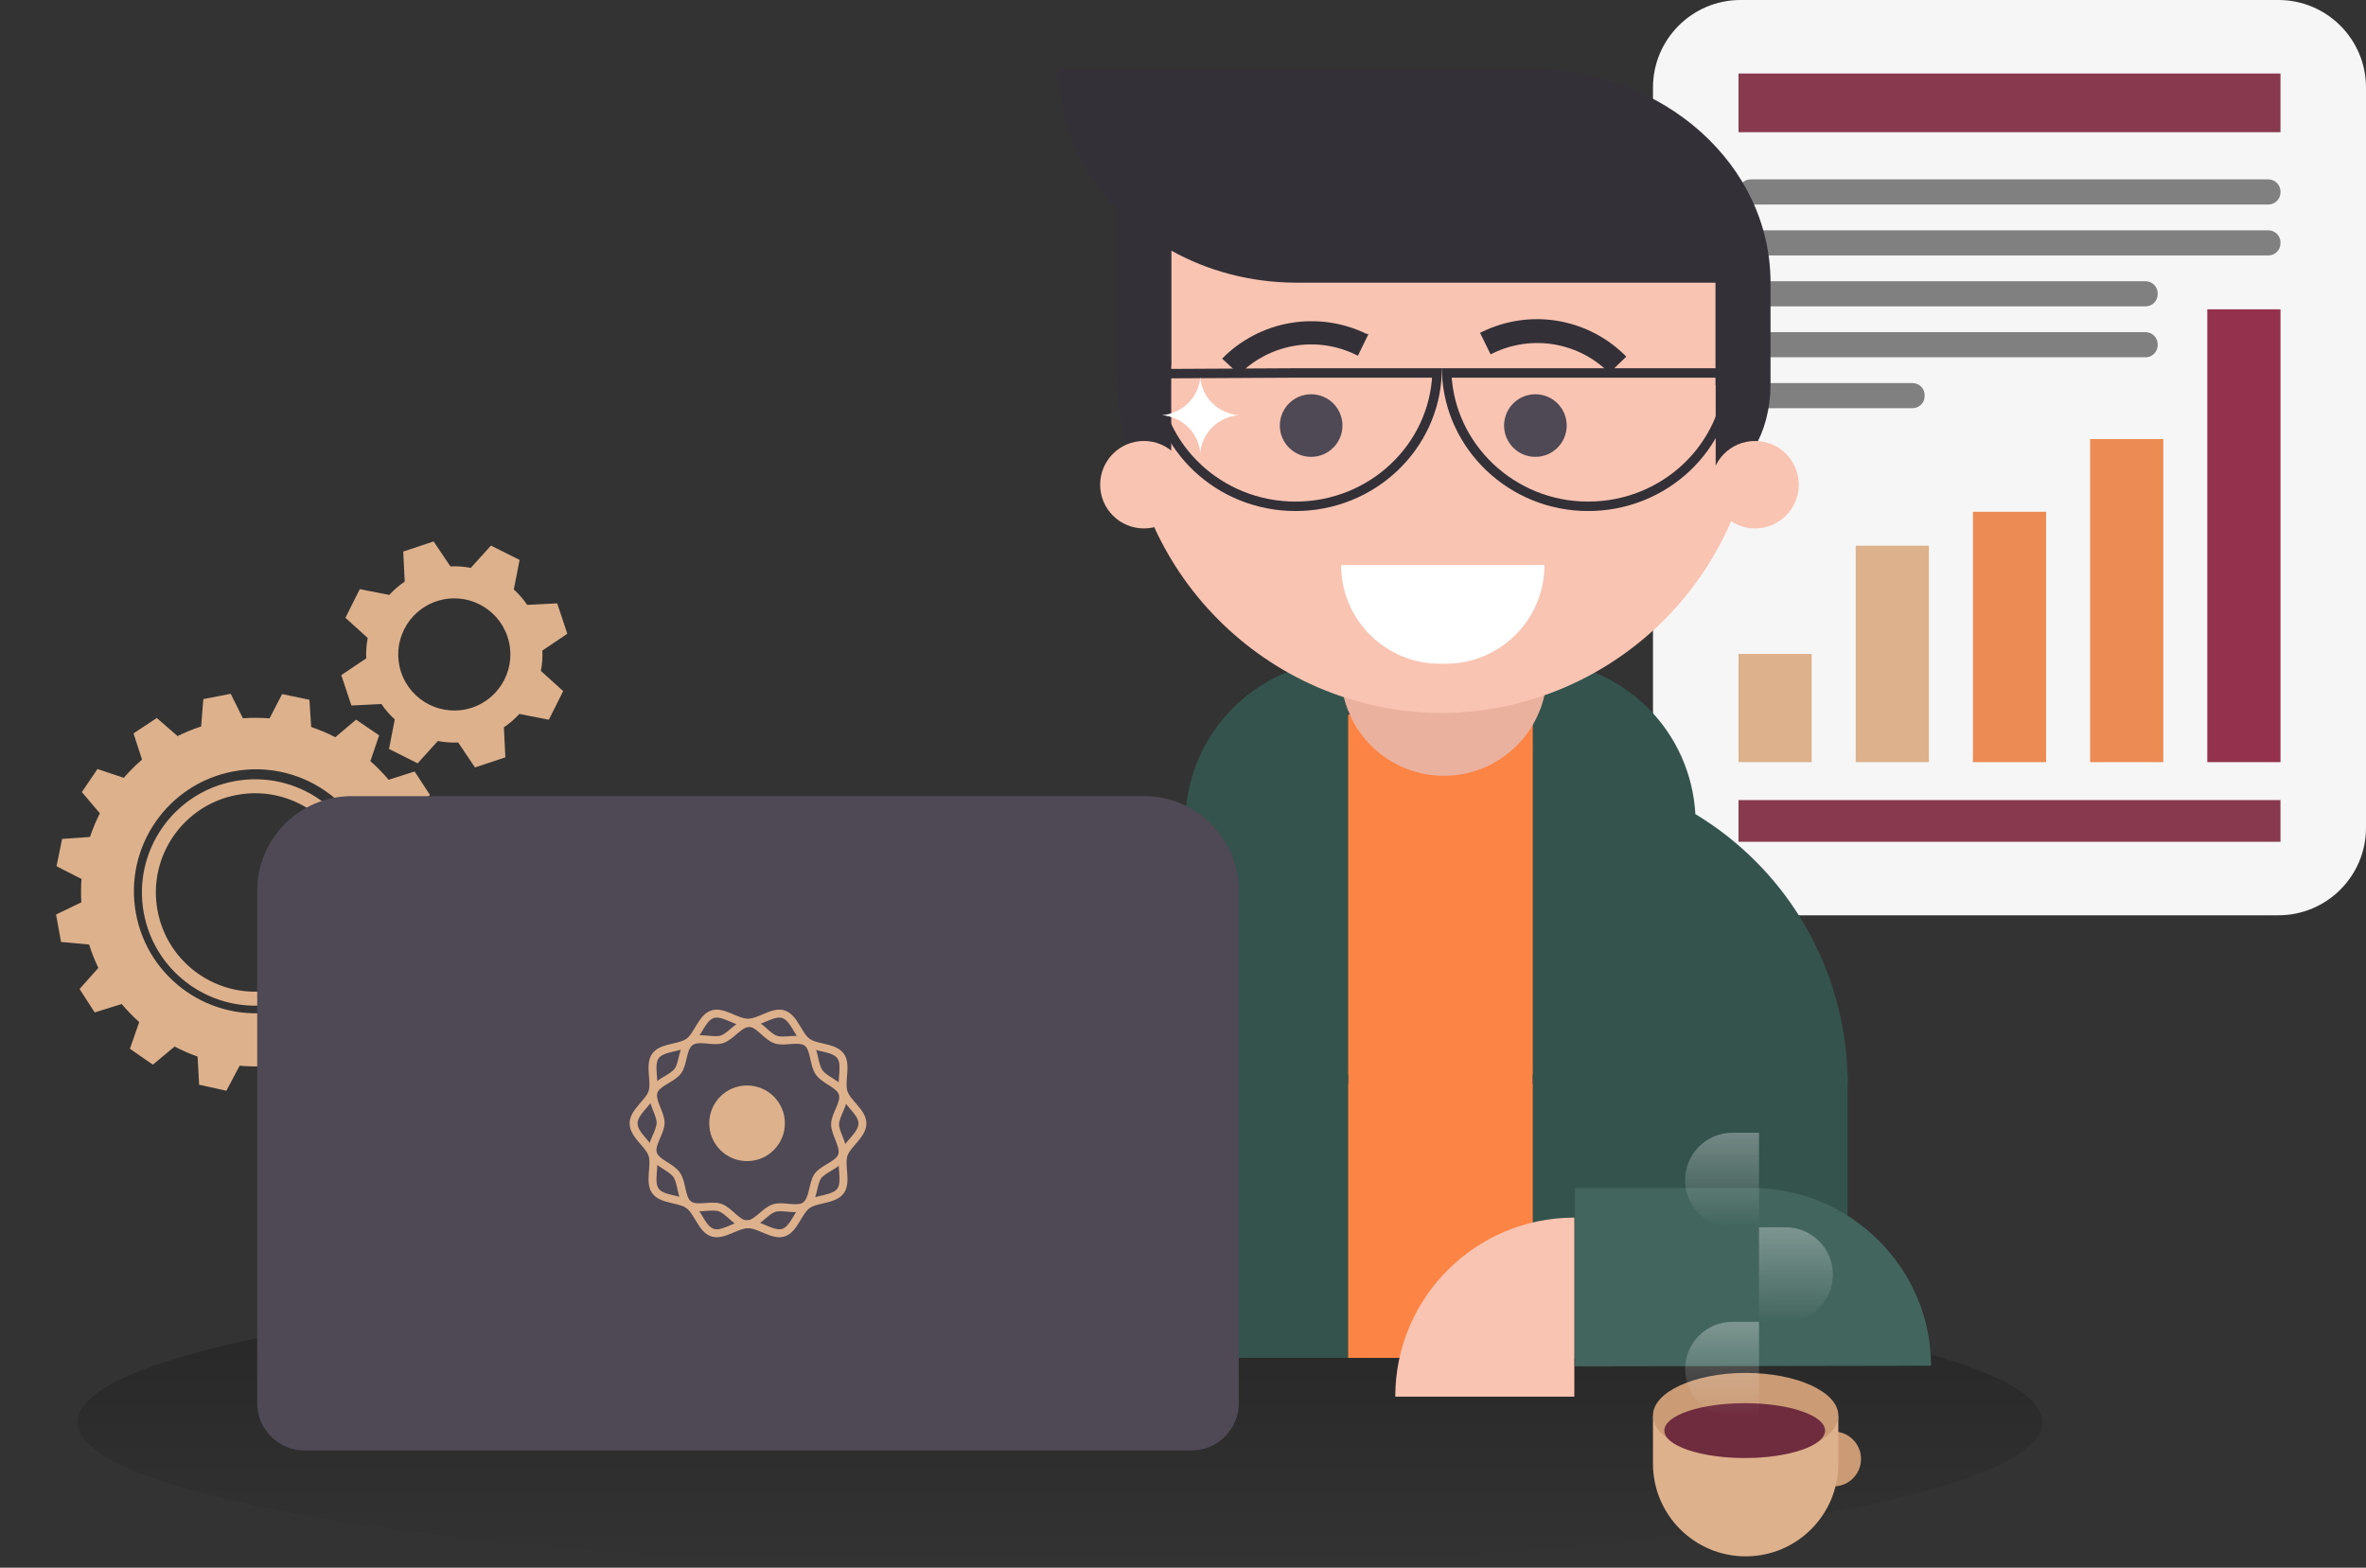
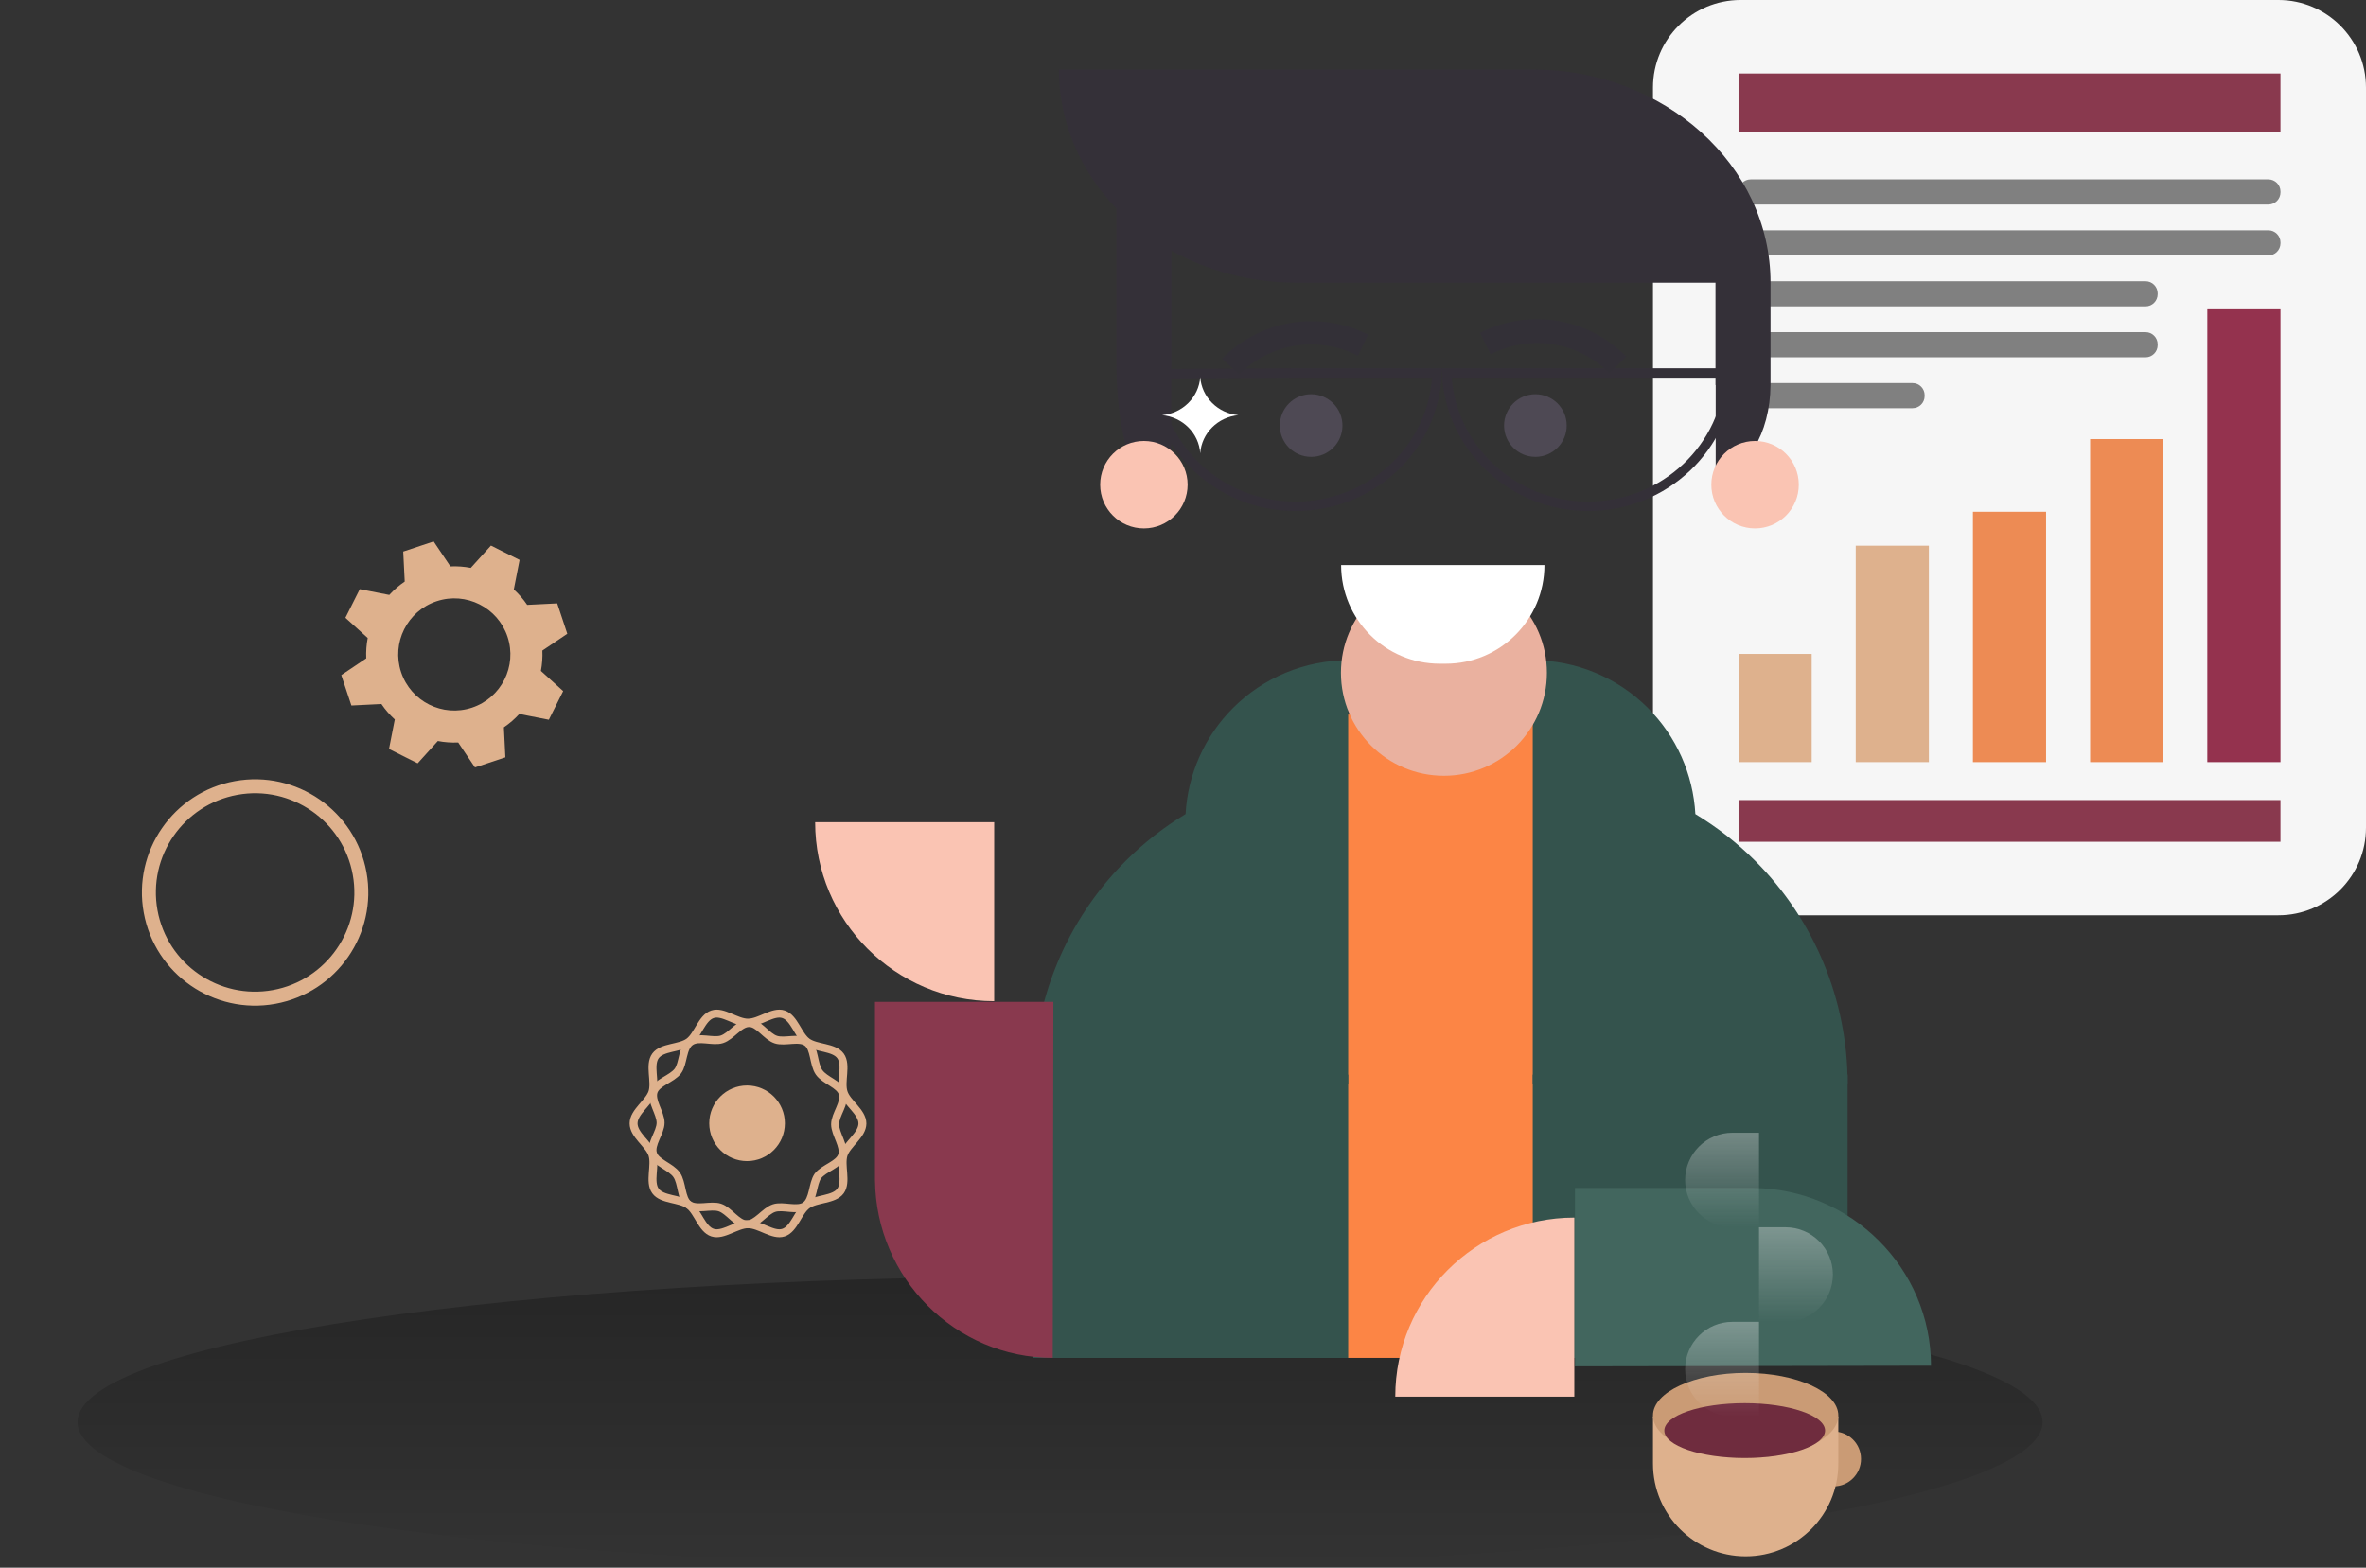
<svg xmlns="http://www.w3.org/2000/svg" width="1251" height="829" viewBox="0 0 1251 829" fill="none">
  <rect x="0" y="0" width="1251" height="829" fill="#333333" stroke="none" />
  <path fill-rule="evenodd" clip-rule="evenodd" d="M1251 46.316C1251 20.736 1230.27 0 1204.69 0C1132.22 0 992.8 0 920.31 0C894.745 0 874 20.736 874 46.316C874 138.766 874 345.238 874 437.689C874 463.269 894.745 484.005 920.31 484.005C992.8 484.005 1132.22 484.005 1204.69 484.005C1230.27 484.005 1251 463.269 1251 437.689C1251 345.238 1251 138.766 1251 46.316Z" fill="#F6F6F6" />
  <path d="M1205.78 38.87H919.228V69.907H1205.78V38.87Z" fill="#89394E" />
  <path d="M1205.78 423.078H919.228V445.136H1205.78V423.078Z" fill="#89394E" />
  <path d="M957.914 345.79H919.233V403.018H957.914V345.79Z" fill="#DEB18D" />
  <path d="M1019.88 288.562H981.201V403.018H1019.88V288.562Z" fill="#DEB18D" />
  <path d="M1081.85 270.621H1043.17V403.022H1081.85V270.621Z" fill="#ED8B54" />
  <path d="M1143.82 232.181H1105.14V403.016H1143.82V232.181Z" fill="#ED8B54" />
  <path d="M1205.79 163.57H1167.1V403.015H1205.79V163.57Z" fill="#94324E" />
  <path fill-rule="evenodd" clip-rule="evenodd" d="M1205.79 101.274C1205.79 97.73 1202.91 94.858 1199.38 94.858C1161.15 94.858 963.87 94.858 925.649 94.858C922.092 94.858 919.221 97.73 919.221 101.274C919.221 101.426 919.221 101.578 919.221 101.731C919.221 105.273 922.092 108.146 925.649 108.146C963.87 108.146 1161.15 108.146 1199.38 108.146C1202.91 108.146 1205.79 105.273 1205.79 101.731C1205.79 101.578 1205.79 101.426 1205.79 101.274Z" fill="#808080" />
  <path fill-rule="evenodd" clip-rule="evenodd" d="M1205.79 128.204C1205.79 124.659 1202.91 121.787 1199.38 121.787C1161.15 121.787 963.87 121.787 925.649 121.787C922.092 121.787 919.221 124.659 919.221 128.204C919.221 128.355 919.221 128.507 919.221 128.66C919.221 132.203 922.092 135.075 925.649 135.075C963.87 135.075 1161.15 135.075 1199.38 135.075C1202.91 135.075 1205.79 132.203 1205.79 128.66C1205.79 128.507 1205.79 128.355 1205.79 128.204Z" fill="#808080" />
  <path fill-rule="evenodd" clip-rule="evenodd" d="M1140.85 155.131C1140.85 151.587 1137.98 148.715 1134.43 148.715C1102.18 148.715 957.917 148.715 925.648 148.715C922.101 148.715 919.224 151.587 919.224 155.131C919.224 155.283 919.224 155.435 919.224 155.588C919.224 159.13 922.101 162.003 925.648 162.003C957.917 162.003 1102.18 162.003 1134.43 162.003C1137.98 162.003 1140.85 159.13 1140.85 155.588C1140.85 155.435 1140.85 155.283 1140.85 155.131Z" fill="#808080" />
  <path fill-rule="evenodd" clip-rule="evenodd" d="M1140.85 182.059C1140.85 178.515 1137.98 175.642 1134.43 175.642C1102.18 175.642 957.917 175.642 925.648 175.642C922.101 175.642 919.224 178.515 919.224 182.059C919.224 182.21 919.224 182.362 919.224 182.516C919.224 186.058 922.101 188.93 925.648 188.93C957.917 188.93 1102.18 188.93 1134.43 188.93C1137.98 188.93 1140.85 186.058 1140.85 182.516C1140.85 182.362 1140.85 182.21 1140.85 182.059Z" fill="#808080" />
  <path fill-rule="evenodd" clip-rule="evenodd" d="M1017.64 208.987C1017.64 205.443 1014.77 202.571 1011.22 202.571C993.408 202.571 943.465 202.571 925.645 202.571C922.105 202.571 919.228 205.443 919.228 208.987C919.228 209.139 919.228 209.291 919.228 209.444C919.228 212.986 922.105 215.859 925.645 215.859C943.465 215.859 993.408 215.859 1011.22 215.859C1014.77 215.859 1017.64 212.986 1017.64 209.444C1017.64 209.291 1017.64 209.139 1017.64 208.987Z" fill="#808080" />
  <path d="M560.5 829C847.412 829 1080 794.526 1080 752C1080 709.474 847.412 675 560.5 675C273.588 675 41 709.474 41 752C41 794.526 273.588 829 560.5 829Z" fill="url(#paint0_linear_217_349)" />
  <path d="M856.357 377.843H661.17V718.055H856.357V377.843Z" fill="#FC8545" />
  <path fill-rule="evenodd" clip-rule="evenodd" d="M651.945 374.373C636.922 389.397 628.023 409.398 626.858 430.49C615.399 437.401 604.727 445.72 595.111 455.336C563.893 486.56 546.355 528.886 546.355 573.027H712.838V349.137C689.995 349.148 668.094 358.225 651.945 374.373Z" fill="#34534D" />
  <path fill-rule="evenodd" clip-rule="evenodd" d="M871.323 374.373C886.347 389.397 895.245 409.398 896.41 430.49C907.869 437.401 918.541 445.72 928.157 455.336C959.375 486.56 976.913 528.886 976.913 573.027H810.431V349.137C833.273 349.148 855.174 358.225 871.323 374.373Z" fill="#34534D" />
  <path d="M976.915 568.279H810.433V718.082H976.915V568.279Z" fill="#34534D" />
  <path d="M712.839 568.279H546.357V718.082H712.839V568.279Z" fill="#34534D" />
  <path d="M1021 722.198C1021 670.563 978.622 628.671 927.087 628.218V628.195H832.754V722.528L1021 722.198Z" fill="#42665E" />
  <path d="M737.735 738.543H832.405V643.874C780.12 643.874 737.735 686.26 737.735 738.543Z" fill="#FAC4B3" />
  <path d="M556.633 718.034C504.998 718.034 463.106 675.656 462.653 624.121H462.63V529.788H556.963L556.633 718.034Z" fill="#89394E" />
  <path d="M431 434.772H525.67V529.441C473.385 529.441 431 487.055 431 434.772Z" fill="#FAC4B3" />
  <path d="M709.017 355.783C709.017 385.852 733.393 410.232 763.466 410.232C793.535 410.232 817.912 385.852 817.912 355.783C817.912 325.714 793.535 301.337 763.466 301.337C733.393 301.337 709.017 325.714 709.017 355.783Z" fill="#EAB19F" />
-   <path d="M928.974 208.166C928.369 116.633 854.502 42.48 763.076 41.442V41.434H761.13V41.442C669.358 42.484 595.275 117.216 595.275 209.243V210.324C595.837 301.858 669.704 376.01 761.13 377.048V377.057H763.076V377.048C854.891 376.006 928.974 301.274 928.974 209.243V208.166Z" fill="#FAC4B3" />
  <path d="M619.387 132.574C638.485 143.204 660.999 149.38 685.114 149.475H810.913H936.15C936.15 87.389 880.135 37.031 810.913 36.758H810.355H685.677H559.878C559.878 64.831 571.334 90.507 590.285 110.241V193.281H590.289C590.428 235.508 603.354 270.231 619.283 270.231V193.281H619.387V132.574ZM907.152 203.621V250.484C923.08 250.484 936.007 229.336 936.145 203.621H936.15V149.475H907.048V203.621H907.152Z" fill="#343038" />
  <path d="M904.849 256.308C904.849 269.078 915.199 279.428 927.969 279.428C940.738 279.428 951.092 269.078 951.092 256.308C951.092 243.539 940.738 233.185 927.969 233.185C915.199 233.185 904.849 243.539 904.849 256.308Z" fill="#FAC4B3" />
  <path d="M581.697 256.308C581.697 269.078 592.048 279.428 604.82 279.428C617.587 279.428 627.941 269.078 627.941 256.308C627.941 243.539 617.587 233.185 604.82 233.185C592.048 233.185 581.697 243.539 581.697 256.308Z" fill="#FAC4B3" />
  <path d="M839.696 267.739C799.36 267.739 766.489 236.215 764.92 197.225H914.515C913.163 236.333 880.222 267.739 839.696 267.739Z" stroke="#343038" stroke-width="5" />
  <path d="M685.007 267.739C644.65 267.739 611.793 236.58 610.231 197.616L685.007 197.225H685.013H759.826C758.474 236.333 725.533 267.739 685.007 267.739Z" stroke="#343038" stroke-width="5" />
  <path d="M634.617 239.721C633.904 229.078 625.312 220.529 614.462 219.543C625.312 218.556 633.904 210.006 634.617 199.364C635.329 210.006 643.921 218.556 654.771 219.543C643.921 220.529 635.329 229.078 634.617 239.721Z" fill="white" />
  <path d="M816.608 298.803H709.106C709.106 327.617 732.467 350.973 761.276 350.973H764.438C793.252 350.973 816.608 327.617 816.608 298.803Z" fill="white" />
  <path d="M811.821 241.59C802.676 241.59 795.264 234.178 795.264 225.033C795.264 215.889 802.676 208.477 811.821 208.477C820.965 208.477 828.377 215.889 828.377 225.033C828.377 234.178 820.965 241.59 811.821 241.59Z" fill="#4E4954" />
  <path d="M693.259 241.59C684.114 241.59 676.702 234.178 676.702 225.033C676.702 215.889 684.114 208.477 693.259 208.477C702.398 208.477 709.815 215.889 709.815 225.033C709.815 234.178 702.398 241.59 693.259 241.59Z" fill="#4E4954" />
  <path d="M850.927 197.268C843.041 189.315 832.859 184.028 821.815 182.151C810.772 180.275 799.414 181.898 789.342 186.793L783.807 175.402C796.274 169.359 810.32 167.383 823.968 169.745C837.616 172.113 850.182 178.697 859.89 188.575L850.927 197.268ZM789.342 186.793L788.156 187.389L782.554 175.992L783.807 175.402L789.342 186.793ZM786.578 181.064L789.342 186.793L786.578 181.064Z" fill="#333037" />
  <path d="M655.212 198.002C663.104 190.049 673.281 184.762 684.324 182.886C695.373 181.004 706.725 182.632 716.803 187.527L722.332 176.462C709.854 170.43 695.803 168.454 682.144 170.816C668.485 173.178 655.913 179.762 646.189 189.635L655.212 198.002ZM716.803 187.527L717.984 188.123L723.519 176.727L722.332 176.462L716.803 187.527ZM719.567 181.799L716.803 187.527L719.567 181.799Z" fill="#333037" />
-   <path fill-rule="evenodd" clip-rule="evenodd" d="M121.983 366.882L107.508 369.688L106.356 384.149C102.037 385.556 97.877 387.265 93.897 389.246L82.907 379.683L70.604 387.811L75.099 401.707C71.636 404.675 68.407 407.889 65.434 411.316L51.537 406.655L43.277 418.869L52.815 430.072C50.77 434.098 49.016 438.28 47.575 442.589L32.84 443.613L29.888 458.06L43.097 464.811C42.794 468.871 42.758 472.987 43.007 477.137L29.64 483.608L32.279 498.115L47.116 499.47C48.46 503.748 50.098 507.873 52.003 511.825L42.074 522.983L50.062 535.376L64.352 530.93C67.211 534.338 70.306 537.525 73.607 540.471L68.695 554.604L80.819 562.996L92.317 553.422C96.227 555.469 100.29 557.24 104.476 558.715L105.288 573.618L119.689 576.785L126.703 563.553C131.201 563.958 135.771 564.033 140.383 563.758L146.926 577.142L161.423 574.447L162.716 559.654C167.025 558.302 171.177 556.652 175.155 554.73L186.265 564.544L198.628 556.509L194.187 542.42C197.64 539.524 200.866 536.385 203.845 533.036L217.76 537.817L226.108 525.662L216.693 514.439C218.759 510.493 220.543 506.392 222.025 502.166L236.599 501.317L239.712 486.904L226.814 480.129C227.238 475.455 227.307 470.704 226.996 465.909L239.998 459.49L237.247 445.004L222.844 443.801C221.455 439.418 219.757 435.197 217.779 431.159L227.304 420.293L219.223 407.96L205.493 412.345C202.515 408.818 199.284 405.53 195.834 402.504L200.465 388.862L188.28 380.558L177.283 389.851C173.189 387.734 168.928 385.919 164.537 384.429L163.591 370.041L149.155 367.036L142.532 379.875C137.895 379.499 133.184 379.472 128.432 379.819L121.983 366.882ZM146.856 534.788C111.803 541.164 78.219 517.916 71.843 482.863C65.468 447.811 88.715 414.226 123.768 407.851C158.821 401.475 192.405 424.723 198.781 459.775C205.156 494.828 181.909 528.413 146.856 534.788Z" fill="#DEB18D" />
  <path fill-rule="evenodd" clip-rule="evenodd" d="M229.281 286.318L213.202 291.66L213.993 307.535C210.975 309.586 208.242 311.965 205.83 314.605L190.229 311.546L182.637 326.693L194.425 337.361C193.753 340.874 193.482 344.486 193.646 348.133L180.454 356.999L185.796 373.078L201.671 372.287C203.722 375.305 206.101 378.038 208.741 380.45L205.682 396.051L220.83 403.643L231.497 391.855C235.01 392.527 238.623 392.798 242.269 392.634L251.135 405.826L267.214 400.483L266.423 384.609C269.441 382.558 272.174 380.179 274.586 377.538L290.187 380.598L297.779 365.45L285.991 354.783C286.663 351.27 286.934 347.657 286.77 344.011L299.962 335.145L294.62 319.066L278.745 319.857C276.694 316.838 274.315 314.106 271.675 311.694L274.734 296.093L259.586 288.501L248.919 300.289C245.406 299.617 241.793 299.346 238.147 299.509L229.281 286.318ZM213.674 332.836C213.691 332.802 213.708 332.769 213.724 332.736C217.121 325.989 223.081 320.532 230.808 317.949L230.909 317.916C246.436 312.787 263.189 321.198 268.347 336.722C273.511 352.263 265.099 369.048 249.558 374.211C234.032 379.37 217.266 370.979 212.084 355.468L212.053 355.375C209.496 347.638 210.302 339.596 213.674 332.836Z" fill="#DEB18D" />
  <path fill-rule="evenodd" clip-rule="evenodd" d="M124.174 413.058C91.679 418.968 70.094 450.151 76.004 482.646C81.917 515.154 113.1 536.739 145.594 530.829C178.102 524.916 199.688 493.733 193.775 461.225C187.865 428.731 156.681 407.145 124.174 413.058ZM125.494 420.318C153.995 415.135 181.333 434.058 186.514 462.546C191.696 491.033 172.772 518.371 144.271 523.555C115.784 528.736 88.446 509.812 83.265 481.325C78.083 452.838 97.007 425.5 125.494 420.318Z" fill="#DEB18D" />
-   <path d="M136 471C136 443.386 158.386 421 186 421H605C632.614 421 655 443.386 655 471V742C655 755.807 643.807 767 630 767H161C147.193 767 136 755.807 136 742V471Z" fill="#4E4954" />
  <path d="M456 594.08C456 600.187 447.909 604.999 446.07 610.551C444.231 616.287 447.909 624.985 444.415 629.797C440.921 634.609 431.543 633.683 426.761 637.199C421.98 640.716 419.957 649.969 414.257 651.819C408.74 653.67 401.752 647.378 395.5 647.378C389.432 647.378 382.26 653.67 376.743 651.819C371.043 649.969 369.02 640.716 364.239 637.199C359.457 633.683 350.079 634.609 346.585 629.797C343.091 624.985 346.769 616.287 344.93 610.551C343.091 604.999 335 600.187 335 594.08C335 587.973 343.091 583.161 344.93 577.609C346.769 571.873 343.091 563.175 346.585 558.363C350.079 553.551 359.457 554.477 364.239 550.961C369.02 547.444 371.043 538.191 376.743 536.341C382.26 534.49 389.248 540.782 395.5 540.782C401.752 540.782 408.74 534.49 414.257 536.341C419.957 538.191 421.98 547.444 426.761 550.961C431.543 554.477 440.921 553.551 444.415 558.363C447.909 563.175 444.231 571.873 446.07 577.609C447.725 583.161 456 587.973 456 594.08Z" stroke="#DEB18D" stroke-width="4.2" stroke-linecap="round" stroke-linejoin="round" />
  <path d="M425.878 637.566C421.561 640.64 414.045 637.243 409.248 638.86C404.291 640.478 399.974 647.595 394.857 647.433C389.74 647.433 385.583 640.154 380.626 638.537C375.829 636.919 368.153 640.154 363.996 636.919C359.998 633.846 360.798 625.597 357.76 621.23C354.722 616.863 346.726 614.922 345.287 610.069C343.688 605.055 349.285 598.909 349.285 593.733C349.285 588.557 344.008 582.249 345.607 577.235C347.206 572.382 355.201 570.603 358.399 566.397C361.437 562.354 360.638 553.943 365.115 550.87C369.433 547.797 376.948 551.193 381.745 549.576C386.702 547.958 391.019 540.841 396.136 541.003C401.093 540.841 405.251 548.12 410.208 549.738C415.005 551.355 422.68 548.12 426.837 551.355C430.835 554.428 430.036 562.677 433.074 567.044C436.112 571.412 444.107 573.353 445.546 578.205C447.145 583.219 441.548 589.366 441.548 594.542C441.548 599.717 446.825 606.026 445.226 611.04C443.627 615.892 435.632 617.671 432.434 621.877C429.556 626.082 430.195 634.331 425.878 637.566Z" stroke="#DEB18D" stroke-width="4.2" stroke-linecap="round" stroke-linejoin="round" />
  <path d="M962 757H969.5C977.508 757 984 763.492 984 771.5C984 779.508 977.508 786 969.5 786H962V757Z" fill="#CA9B75" />
  <path d="M874 749H972V774C972 801.062 950.062 823 923 823C895.938 823 874 801.062 874 774V749Z" fill="#DEB18D" />
  <path d="M923 771C950.062 771 972 760.926 972 748.5C972 736.074 950.062 726 923 726C895.938 726 874 736.074 874 748.5C874 760.926 895.938 771 923 771Z" fill="#CA9B75" />
  <path d="M922.5 771C945.972 771 965 764.508 965 756.5C965 748.492 945.972 742 922.5 742C899.028 742 880 748.492 880 756.5C880 764.508 899.028 771 922.5 771Z" fill="#6F2C3E" />
  <path d="M891 724C891 710.193 902.193 699 916 699H930.062V749H916C902.193 749 891 737.807 891 724Z" fill="url(#paint1_linear_217_349)" />
  <path d="M891 624C891 610.193 902.193 599 916 599H930.062V649H916C902.193 649 891 637.807 891 624Z" fill="url(#paint2_linear_217_349)" />
  <path d="M969.125 674C969.125 660.193 957.932 649 944.125 649H930.062V699H944.125C957.932 699 969.125 687.807 969.125 674Z" fill="url(#paint3_linear_217_349)" />
  <circle cx="395" cy="594" r="20" fill="#DEB18D" />
  <defs>
    <linearGradient id="paint0_linear_217_349" x1="560.5" y1="675" x2="560.5" y2="829" gradientUnits="userSpaceOnUse">
      <stop stop-opacity="0.26" />
      <stop offset="1" stop-opacity="0" />
    </linearGradient>
    <linearGradient id="paint1_linear_217_349" x1="910.531" y1="699" x2="910.531" y2="749" gradientUnits="userSpaceOnUse">
      <stop stop-color="#F6F6F6" stop-opacity="0.33" />
      <stop offset="1" stop-color="#F6F6F6" stop-opacity="0" />
    </linearGradient>
    <linearGradient id="paint2_linear_217_349" x1="910.531" y1="599" x2="910.531" y2="649" gradientUnits="userSpaceOnUse">
      <stop stop-color="#F6F6F6" stop-opacity="0.33" />
      <stop offset="1" stop-color="#F6F6F6" stop-opacity="0" />
    </linearGradient>
    <linearGradient id="paint3_linear_217_349" x1="949.594" y1="649" x2="949.594" y2="699" gradientUnits="userSpaceOnUse">
      <stop stop-color="#F6F6F6" stop-opacity="0.33" />
      <stop offset="1" stop-color="#F6F6F6" stop-opacity="0" />
    </linearGradient>
  </defs>
</svg>